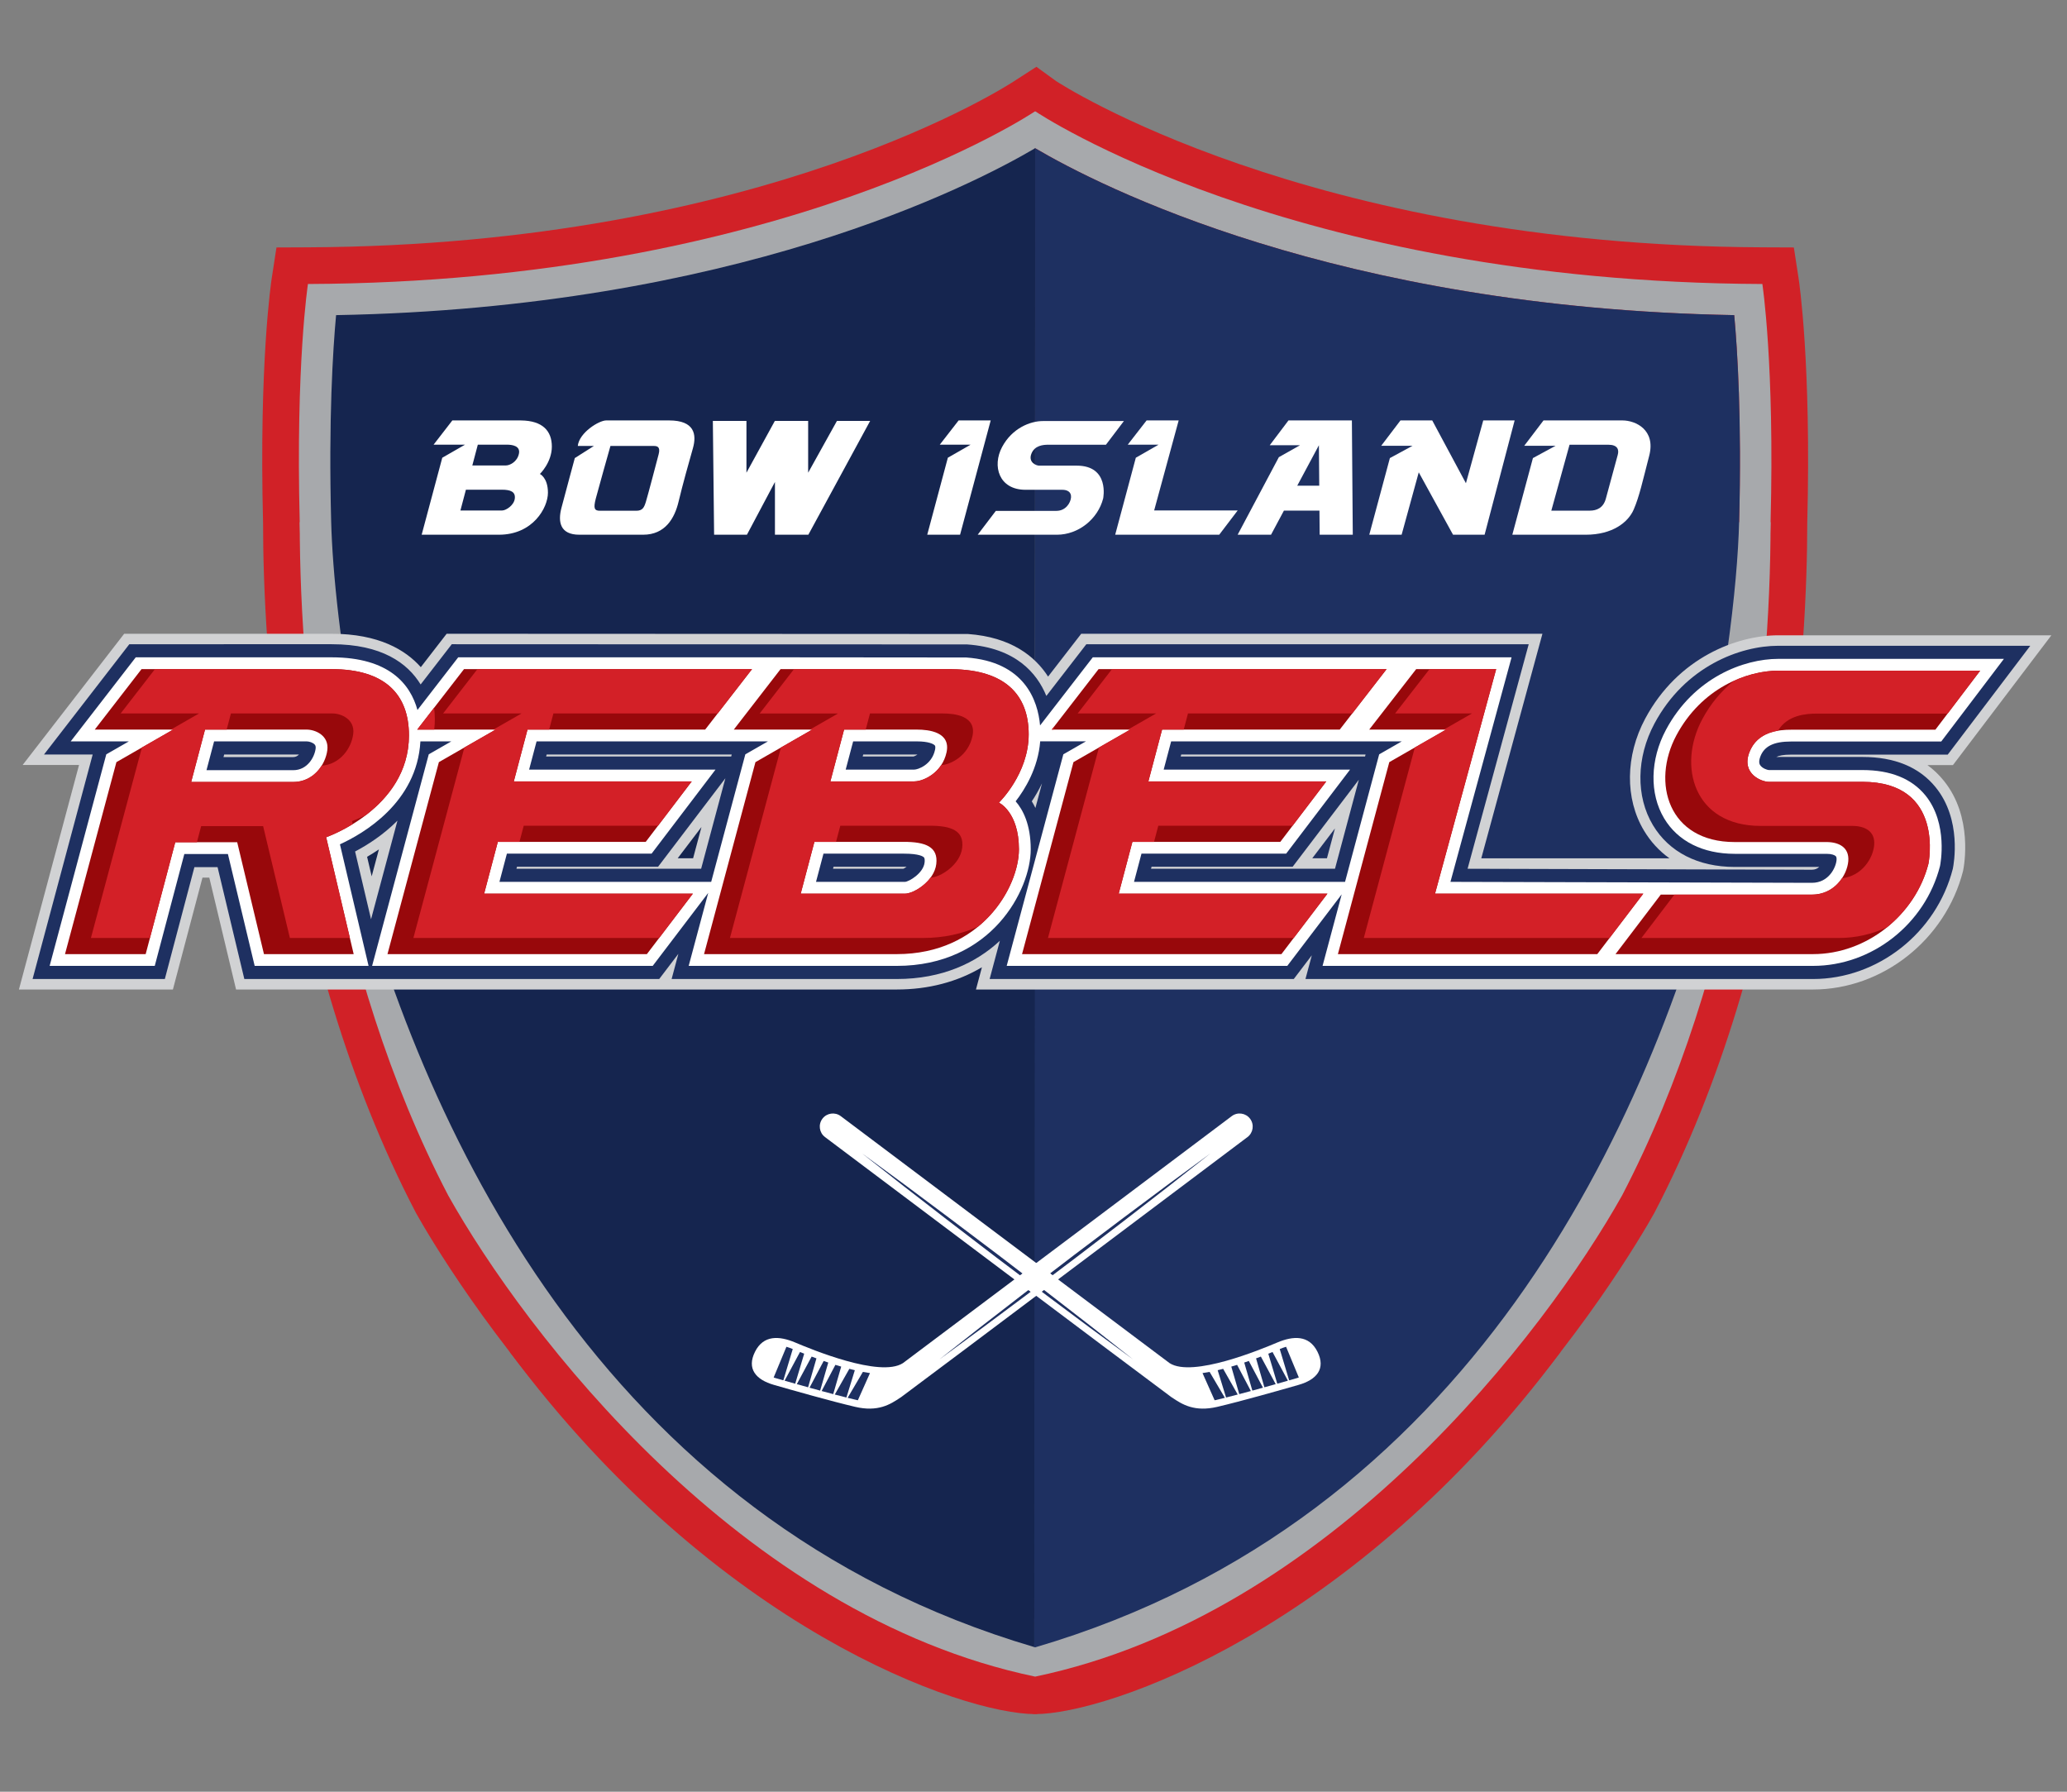
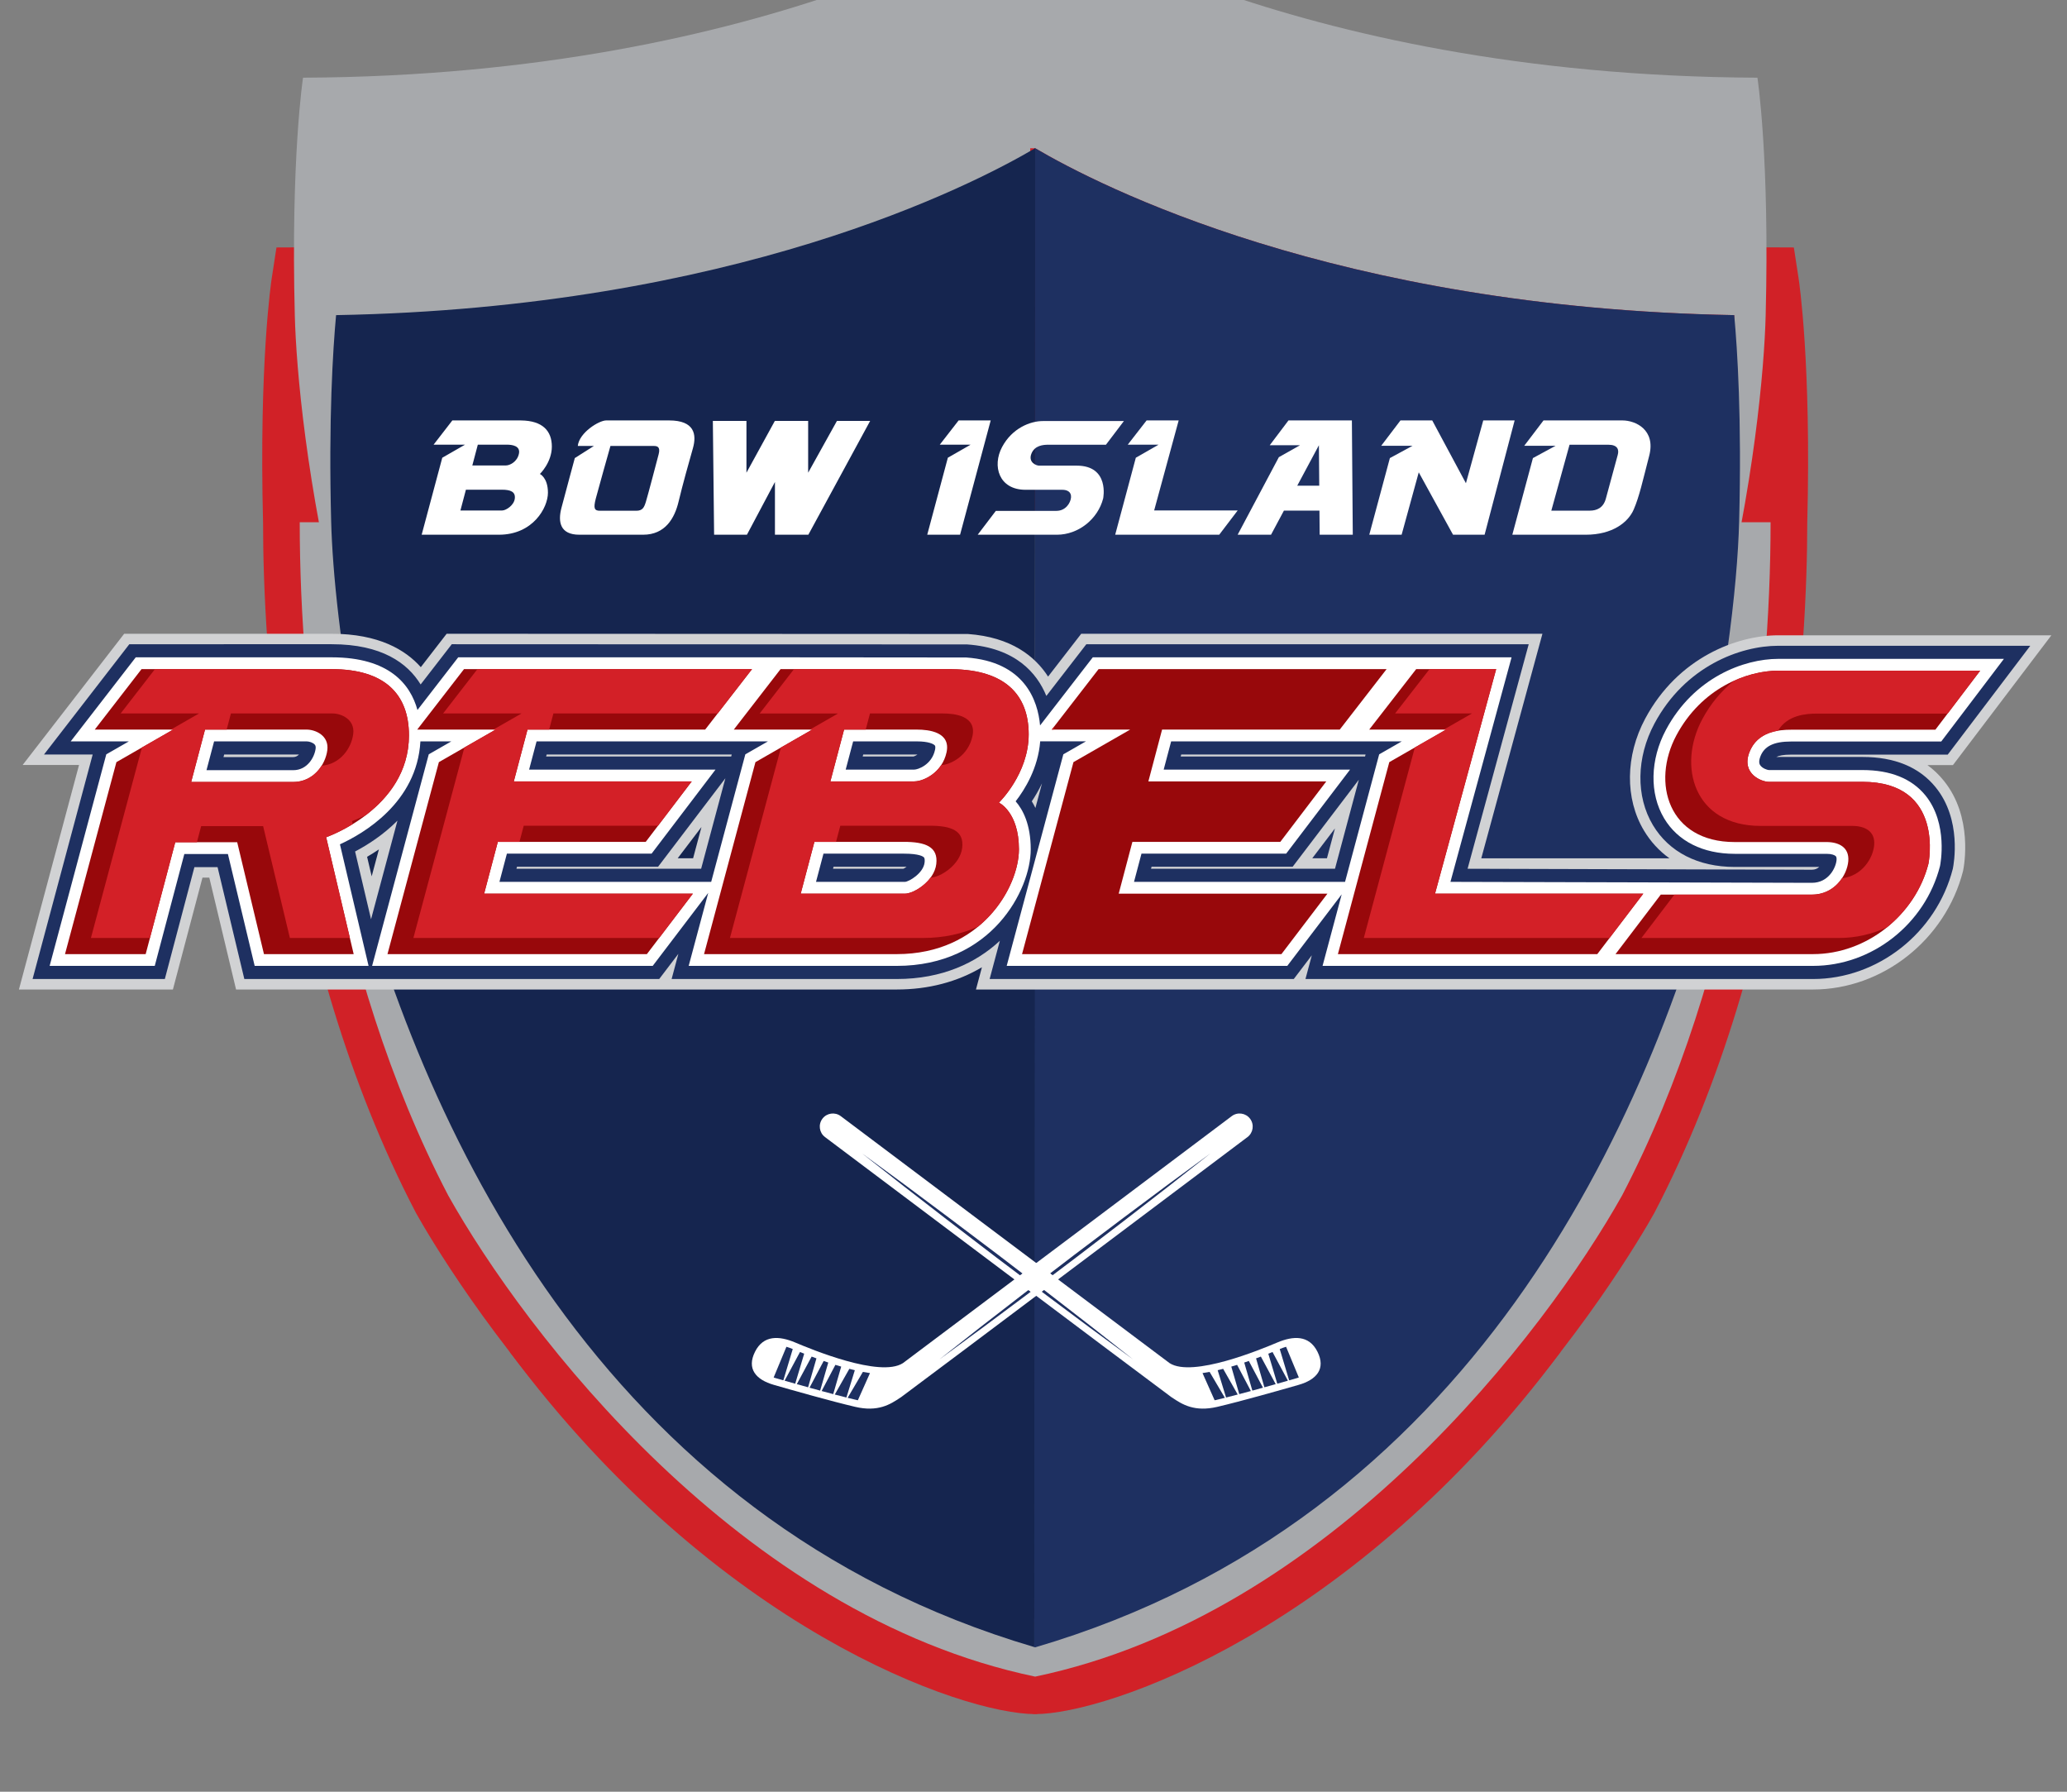
<svg xmlns="http://www.w3.org/2000/svg" version="1.1" id="Layer_1" x="0px" y="0px" width="300px" height="260px" viewBox="0 0 300 260" enable-background="new 0 0 300 260" xml:space="preserve">
  <rect x="0" y="0" width="300" height="260" fill="#808080" stroke="none" />
  <path fill="#D12127" d="M182.302,212.783c0,0-19.587,12.407-18.581,11.96l-13.48,23.992c10.462,0,46.254-12.246,76.253-52.545  C217.128,192.682,182.302,212.783,182.302,212.783z" />
  <path fill="#D12127" d="M118.179,212.783c0,0,19.586,12.407,18.58,11.96l13.482,23.992c-10.464,0-46.255-12.246-76.254-52.545  C83.354,192.682,118.179,212.783,118.179,212.783z" />
  <path fill="#D12127" d="M261.047,40.402l-0.691-4.493l-4.548-0.02c-66.176-0.287-102.188-23.893-102.535-24.126l-2.852-2.071  l-3.212,2.071c-0.354,0.239-36.068,23.838-102.537,24.126l-4.546,0.02l-0.692,4.493c-0.075,0.494-1.849,12.339-1.254,35.453  c0.005,17.373,2.185,61.748,22.154,100.08l0.079,0.146c3.505,6.249,35.777,61.377,88.741,72.429l1.088,0.227l1.087-0.227  c52.963-11.052,85.233-66.18,88.739-72.429l0.078-0.146c19.971-38.333,22.148-82.707,22.155-100.08  C262.896,52.741,261.122,40.896,261.047,40.402z" />
  <path fill="#A7A9AC" d="M43.503,75.787c0,25.67,4.315,64.604,21.551,97.688c11.118,19.821,42.334,60.881,85.187,69.822  c42.852-8.941,74.067-50.001,85.184-69.822c17.236-33.084,21.553-72.018,21.553-97.688H43.503z" />
  <g>
-     <path fill="#A7A9AC" d="M150.241,21.508c9.273,5.456,43.727,23.174,101.461,24.221c0.466,5.062,1.1,15.113,0.714,29.939   c-0.241,9.27-2.09,26.152-6.991,45.349h4.738c5.156-20.603,6.619-37.724,6.814-45.23c0.596-22.951-1.192-34.575-1.192-34.575   c-68.852-0.298-105.491-25.037-105.491-25.037h-0.107c0,0-36.64,24.739-105.492,25.037c0,0-1.788,11.624-1.192,34.575   c0.196,7.506,1.657,24.627,6.814,45.23h99.923V21.508z" />
+     <path fill="#A7A9AC" d="M150.241,21.508c9.273,5.456,43.727,23.174,101.461,24.221c-0.241,9.27-2.09,26.152-6.991,45.349h4.738c5.156-20.603,6.619-37.724,6.814-45.23c0.596-22.951-1.192-34.575-1.192-34.575   c-68.852-0.298-105.491-25.037-105.491-25.037h-0.107c0,0-36.64,24.739-105.492,25.037c0,0-1.788,11.624-1.192,34.575   c0.196,7.506,1.657,24.627,6.814,45.23h99.923V21.508z" />
    <g>
      <path fill="#15254F" d="M50.317,121.018c10.602,42.359,36.824,99.442,99.782,117.988V121.018H50.317z" />
      <path fill="#1E3061" d="M251.702,45.729c-57.734-1.047-92.188-18.765-101.461-24.221v99.51h-0.142v117.988    c0.047,0.015,0.094,0.03,0.142,0.044c63.058-18.503,89.313-75.641,99.922-118.032h-4.738c4.901-19.197,6.75-36.08,6.991-45.349    C252.802,60.842,252.168,50.791,251.702,45.729z" />
    </g>
    <path fill="#15254F" d="M48.779,45.729c-0.467,5.063-1.1,15.114-0.715,29.939c0.373,14.367,4.601,47.012,18.08,78.238   c18.067,41.856,46.213,69.436,83.955,80.924l0.142-213.322C140.967,26.964,106.513,44.682,48.779,45.729z" />
    <polygon fill="#15254F" points="114.877,61.009 117.492,90.542 124.067,153.73 134.577,213.044 150.099,239.006 150.241,21.508     " />
  </g>
  <path fill="#D1D2D4" d="M279.743,111.024h3.702l14.289-18.835h-39.649c-5.922,0-14.532,3.169-19.309,12.102  c-2.88,5.388-2.948,11.607-0.177,16.23c0.97,1.618,2.217,2.968,3.699,4.027h-27.306l8.874-32.582h-66.939l-4.81,6.214  c-1.869-2.908-5.308-5.728-11.641-6.181l-75.651-0.033l-3.75,4.846c-2.204-2.49-6.095-4.845-12.927-4.845H18.022l-14.735,19.04  h8.184l-8.725,32.582h22.348l4.292-16.235h0.992l3.884,16.235h95.89c4.599,0,8.797-1.105,12.362-3.229l-0.865,3.229h121.493  c10.066,0,19.219-7.208,21.775-17.208c0.162-0.789,1.465-7.857-2.817-13.113C281.404,112.407,280.616,111.66,279.743,111.024z   M53.28,124.333c0.534-0.31,1.112-0.667,1.712-1.075l-1.046,3.905L53.28,124.333z M101.81,120.008l-1.216,4.54h-2.237  L101.81,120.008z M193.75,120.22l-1.16,4.328h-2.133L193.75,120.22z" />
  <path fill="#1E3061" d="M270.315,109.842l-12.497,0.002c0.37-0.192,1.008-0.341,2.139-0.341h22.732l11.982-15.793h-36.587  c-5.501,0-13.509,2.959-17.967,11.298c-2.629,4.919-2.713,10.563-0.214,14.731c2.343,3.911,6.559,6.064,11.866,6.064h12.267  c-0.25,0.231-0.594,0.404-1.062,0.404l-49.972-0.14l8.872-32.582h-64.203l-5.807,7.503c-1.352-3.313-4.444-6.97-11.498-7.475  l-74.796-0.029l-4.519,5.84c-1.902-3.103-5.64-5.84-12.905-5.84H18.769L6.387,109.485h7.066l-8.725,32.582h19.195l4.293-16.235  h3.362l3.884,16.235h60.214l2.78-3.655l-0.979,3.655h32.676c6.61,0,11.528-2.354,14.965-5.55l-1.485,5.55h44.143l2.619-3.444  l-0.922,3.444h73.67c9.382,0,17.905-6.691,20.285-15.995c0.146-0.716,1.335-7.13-2.506-11.846  C278.554,111.317,274.985,109.842,270.315,109.842z M42.56,109.861H32.438l0.1-0.375l10.854,0.003  C43.187,109.703,42.915,109.861,42.56,109.861z M53.853,133.395l-2.316-9.834c1.782-0.938,4.082-2.396,6.149-4.477L53.853,133.395z   M101.761,126.068H74.957l0.077-0.293h20.479l9.766-12.839L101.761,126.068z M106.124,109.778h-26.86l0.078-0.293h26.861  L106.124,109.778z M131.105,126.068h-10.202l0.078-0.293h10.215c0.135,0,0.261,0.002,0.379,0.005  C131.411,125.902,131.245,126.006,131.105,126.068z M132.581,109.778h-7.37l0.077-0.293h7.808c0.021,0,0.043,0,0.064,0  C132.909,109.67,132.669,109.752,132.581,109.778z M150.277,117.249c-0.167-0.352-0.343-0.673-0.524-0.967  c0.484-0.723,1.004-1.6,1.481-2.605L150.277,117.249z M193.757,126.068h-26.7l0.079-0.293h20.477l9.604-12.626L193.757,126.068z   M198.119,109.778h-26.756l0.079-0.293h26.755L198.119,109.778z" />
  <path fill="#FFFFFF" d="M270.315,111.743l-13.593,0c-0.222-0.01-0.942-0.24-1.25-0.703c-0.071-0.107-0.286-0.431,0.014-1.235  c0.569-1.524,1.949-2.203,4.471-2.203h21.789l9.098-11.992h-32.759c-4.976,0-12.229,2.696-16.291,10.293  c-2.315,4.333-2.415,9.26-0.26,12.858c1.987,3.315,5.622,5.14,10.236,5.14h13.328c0.76,0,1.2,0.187,1.349,0.347  c0.093,0.1,0.127,0.292,0.104,0.568c-0.085,1.032-1.104,3.292-3.576,3.292l-52.46-0.139l8.873-32.583h-14.65h-0.035h-46.098  l-7.651,9.887c-0.32-3.629-2.247-9.256-10.722-9.863l-27.595-0.024h-0.187H66.504l-5.914,7.642  c-1.034-3.741-4.108-7.642-12.442-7.642H19.702l-9.439,12.196h8.443l-3.28,1.881l-8.222,30.7H22.46l4.293-16.234h6.326l3.884,16.234  h16.532l-4.157-17.644c3.325-1.508,11.184-6.021,11.679-14.938h4.492l-3.28,1.881l-8.222,30.7h40.726l8.058-10.593l-2.837,10.593  h30.199c13.741,0,19.445-11.015,19.445-16.912c0-3.621-1.137-5.762-2.189-6.968c1.323-1.701,3.261-4.813,3.562-8.702h6.64  l-3.28,1.881l-8.222,30.7h40.726l7.896-10.38l-2.778,10.38h39.071h1.652h30.468c8.526,0,16.267-6.056,18.424-14.479  c0.051-0.25,1.224-6.156-2.118-10.261C277.459,112.982,274.387,111.743,270.315,111.743z M45.809,108.642  c-0.156,1.206-1.178,3.12-3.249,3.12H29.97l1.104-4.179h13.442c0.362,0,0.908,0.177,1.159,0.461  C45.767,108.149,45.854,108.301,45.809,108.642z M108.176,109.465l-4.956,18.505H72.487l1.083-4.095h21l9.277-12.196H76.794  l1.083-4.095h25.135h0.173h8.271L108.176,109.465z M134.191,125.174c-0.184,1.542-2.242,2.757-2.846,2.796h-12.911l1.083-4.095  h11.679c2.246,0,2.791,0.418,2.904,0.546C134.24,124.577,134.217,124.959,134.191,125.174z M135.708,108.81  c-0.47,2.182-2.491,2.869-3.022,2.869h-9.944l1.083-4.095h9.272c1.663,0,2.407,0.372,2.585,0.592  C135.793,108.314,135.745,108.633,135.708,108.81z M200.171,109.465l-4.954,18.505h-30.628l1.083-4.095h20.998l9.276-12.196h-27.051  l1.083-4.095h25.247h0.06h8.166L200.171,109.465z" />
  <g>
    <path fill="#98080B" d="M59.354,106.711c0-6.008-3.548-9.612-11.205-9.612H20.541l-6.79,8.774c0,0,5.229,0,11.376,0l-8.232,4.722   l-7.461,27.859h11.708l4.293-16.235h8.993l3.884,16.235h13.021l-3.996-16.961C47.338,121.493,59.354,117.357,59.354,106.711z    M47.506,108.862c-0.279,2.152-2.04,4.611-4.946,4.611c-2.049,0-10.184,0-14.813,0l2.009-7.601c7.174,0,14.174,0,14.759,0   C45.746,105.873,47.785,106.711,47.506,108.862z" />
    <polygon fill="#98080B" points="72.253,122.164 93.721,122.164 100.396,113.39 74.572,113.39 76.56,105.873 102.346,105.873    109.147,97.099 67.344,97.099 60.554,105.873 71.93,105.873 63.698,110.595 56.237,138.454 61.895,138.454 67.945,138.454    93.885,138.454 100.56,129.681 70.266,129.681  " />
    <polygon fill="#98080B" points="164.354,122.164 185.822,122.164 192.495,113.39 166.673,113.39 168.662,105.873 194.446,105.873    201.247,97.099 159.444,97.099 152.654,105.873 164.03,105.873 155.799,110.595 148.338,138.454 153.995,138.454 160.047,138.454    185.984,138.454 192.66,129.681 162.366,129.681  " />
    <polygon fill="#98080B" points="208.276,129.681 217.15,97.099 205.54,97.099 198.722,105.873 209.873,105.873 201.64,110.595    194.179,138.454 199.838,138.454 205.888,138.454 231.827,138.454 238.502,129.681  " />
    <path fill="#98080B" d="M144.981,116.472c0,0,4.321-4.173,4.321-9.91c0-5.668-3.353-9.367-11.123-9.455l0.006-0.008h-0.284h-9.91   H113.29l-6.79,8.774h11.376l-8.232,4.722l-7.461,27.859h5.316h6.392c4.151,0,9.948,0,16.261,0c12.295,0,17.734-9.761,17.734-15.201   C147.887,117.813,144.981,116.472,144.981,116.472z M135.89,125.377c-0.299,2.496-3.241,4.304-4.545,4.304   c-1.304,0-15.13,0-15.134,0l1.989-7.517c2.517,0,10.381,0,12.996,0C134.325,122.164,136.189,122.881,135.89,125.377z    M137.38,109.17c-0.633,2.943-3.315,4.22-4.694,4.22c-1.378,0-12.166,0-12.166,0l0,0l1.988-7.517h3.472h5.405   c0.695,0,1.308,0,1.711,0C134.807,105.873,138.014,106.227,137.38,109.17z" />
    <path fill="#98080B" d="M259.957,105.891c1.714,0,20.938,0,20.938,0l6.502-8.569c0,0-24.729,0-29.313,0   c-4.582,0-11.121,2.543-14.781,9.389c-3.661,6.846-1.174,15.48,8.467,15.48c9.64,0,11.596,0,13.328,0s3.325,0.727,3.158,2.767   c-0.168,2.04-1.984,4.862-5.281,4.862c-3.298,0-21.936,0-21.936,0l-6.566,8.634c0,0,20.846,0,28.669,0   c7.824,0,14.847-5.7,16.747-13.114c0,0,2.459-11.886-9.574-11.886c-12.034,0-12.555,0-13.6,0c-1.042,0-3.987-1.155-2.831-4.247   C255.039,106.115,258.244,105.891,259.957,105.891z" />
  </g>
  <g>
-     <path fill="#D32027" d="M63.004,102.706l-2.45,3.167h2.469c0.054-0.487,0.091-0.985,0.091-1.503   C63.114,103.79,63.07,103.24,63.004,102.706z" />
    <path fill="#D32027" d="M59.354,106.711c0-6.008-3.548-9.612-11.205-9.612h-25.66l-4.978,6.433c0,0,5.229,0,11.376,0l-4.081,2.341   c0.107,0,0.213,0,0.321,0l-4.53,2.599l-7.402,27.641h8.567l3.674-13.893h3.141l0.619-2.341h8.993l3.884,16.234h8.709l-3.444-14.62   c0,0,1.722-0.594,3.862-1.908l-0.103-0.434c0,0,0.817-0.284,2.022-0.886C56.198,115.91,59.354,112.167,59.354,106.711z    M46.68,111.112c-0.829,1.319-2.23,2.361-4.12,2.361c-2.049,0-10.184,0-14.813,0l2.009-7.601c1.058,0,2.11,0,3.142,0l0.618-2.341   c7.175,0,14.174,0,14.759,0c1.229,0,3.27,0.838,2.99,2.99C50.999,108.582,49.369,110.918,46.68,111.112z" />
    <polygon fill="#D32027" points="71.706,136.112 95.666,136.112 100.56,129.681 70.266,129.681 72.253,122.164 75.394,122.164    76.013,119.822 95.502,119.822 100.396,113.39 74.572,113.39 76.56,105.873 79.702,105.873 80.32,103.531 104.162,103.531    109.147,97.099 69.292,97.099 64.313,103.531 75.69,103.531 71.608,105.873 71.93,105.873 67.399,108.471 59.997,136.112    65.655,136.112  " />
-     <polygon fill="#D32027" points="163.807,136.112 187.767,136.112 192.66,129.681 162.366,129.681 164.354,122.164 167.495,122.164    168.113,119.822 187.604,119.822 192.495,113.39 166.673,113.39 168.662,105.873 171.802,105.873 172.422,103.531 196.261,103.531    201.247,97.099 161.394,97.099 156.414,103.531 167.79,103.531 163.709,105.873 164.03,105.873 159.5,108.471 152.099,136.112    157.755,136.112  " />
    <polygon fill="#D32027" points="209.647,136.112 233.608,136.112 238.502,129.681 208.276,129.681 217.15,97.099 207.48,97.099    202.481,103.531 213.633,103.531 209.552,105.873 209.873,105.873 205.343,108.471 197.939,136.112 203.598,136.112  " />
    <path fill="#D32027" d="M152.654,105.873h0.279c0.021-0.146,0.043-0.29,0.059-0.438L152.654,105.873z" />
    <path fill="#D32027" d="M144.981,116.472c0,0,4.321-4.173,4.321-9.91c0-5.668-3.353-9.367-11.123-9.455l0.006-0.008h-0.284h-9.91   h-12.753l-4.978,6.433h11.376l-4.082,2.341h0.321l-4.53,2.599l-7.402,27.641h5.316h6.392c4.151,0,9.949,0,16.261,0   c3.118,0,5.795-0.63,8.054-1.656c4.041-3.323,5.92-8.008,5.92-11.203C147.887,117.813,144.981,116.472,144.981,116.472z    M139.65,123.035c-0.299,2.496-3.242,4.304-4.545,4.304c-0.009,0-0.026,0-0.038,0c-1.044,1.425-2.796,2.342-3.722,2.342   c-1.304,0-15.13,0-15.134,0l1.989-7.517c0.704,0,1.833,0,3.141,0l0.619-2.342c2.518,0,10.382,0,12.996,0   C138.085,119.822,139.949,120.539,139.65,123.035z M141.14,106.828c-0.613,2.848-3.133,4.124-4.546,4.204   c-1.083,1.626-2.866,2.357-3.908,2.357c-1.378,0-12.166,0-12.166,0l1.988-7.517h3.14l0.62-2.341h3.472h5.405   c0.695,0,1.308,0,1.711,0C138.567,103.531,141.774,103.885,141.14,106.828z" />
    <path fill="#D32027" d="M258.085,97.322c-1.93,0-4.205,0.458-6.467,1.491c-1.724,1.403-3.308,3.225-4.555,5.556   c-3.661,6.846-1.174,15.48,8.467,15.48s11.597,0,13.329,0s3.325,0.727,3.157,2.767c-0.157,1.911-1.761,4.507-4.672,4.829   c-0.868,1.301-2.337,2.375-4.369,2.375c-2.638,0-15.075,0-19.955,0l-4.787,6.292c0,0,20.846,0,28.67,0   c2.444,0,4.81-0.557,6.966-1.547c2.903-2.344,5.084-5.575,6.021-9.226c0,0,2.459-11.886-9.574-11.886c-12.034,0-12.555,0-13.6,0   c-1.042,0-3.987-1.155-2.831-4.247c0.799-2.139,2.578-2.904,4.167-3.174c1.375-2.295,4.124-2.483,5.666-2.483   c1.374,0,14.005,0,18.956,0l4.724-6.228C287.397,97.322,262.668,97.322,258.085,97.322z" />
  </g>
  <g>
    <path fill="#FFFFFF" d="M109.58,196.157c1.229-2.459,3.521-2.319,5.84-1.342c2.319,0.979,12.292,5.126,15.619,2.996   c0,0,0,0,0.001,0c10.332-7.727,47.312-35.53,47.732-35.847c0.84-0.631,2.03-0.463,2.661,0.377s0.463,2.03-0.377,2.662   c-1.914,1.439-46.323,34.829-50.174,37.666l0,0c-0.001,0.001-0.001,0.001-0.003,0.002c-0.052,0.039-0.101,0.074-0.138,0.102   c-0.016,0.012-0.035,0.016-0.052,0.027c-1.479,1.002-3.257,2.125-6.579,1.348c-3.465-0.81-9.166-2.431-11.792-3.186   C109.691,200.209,108.351,198.616,109.58,196.157z" />
    <path fill="#1E3061" d="M175.693,167.362c0,0-2.491,1.828-6.225,4.569c-1.856,1.386-4.022,3.003-6.343,4.734   c-2.313,1.743-4.777,3.604-7.243,5.465c-2.452,1.877-4.906,3.754-7.204,5.513c-2.291,1.772-4.427,3.426-6.259,4.844   c-3.643,2.864-6.07,4.774-6.07,4.774s2.49-1.828,6.226-4.569c1.856-1.386,4.022-3.002,6.343-4.733   c2.31-1.744,4.776-3.605,7.241-5.465c2.452-1.878,4.905-3.755,7.206-5.514c2.289-1.773,4.427-3.427,6.257-4.844   C173.266,169.272,175.693,167.362,175.693,167.362z" />
    <g>
      <g>
        <path fill="#1E3061" d="M116.718,196.438l-1.301,4.352c-0.5-0.142-1.013-0.286-1.541-0.437l2.234-4.163     C116.313,196.272,116.519,196.358,116.718,196.438z" />
        <path fill="#1E3061" d="M120.214,197.719l-1.181,4.074c-0.494-0.134-1.006-0.274-1.54-0.423l2.052-3.877     C119.772,197.571,119.992,197.645,120.214,197.719z" />
        <path fill="#1E3061" d="M115.027,195.75c0.011,0.005,0.021,0.009,0.032,0.013l-1.366,4.539c-0.363-0.104-0.718-0.205-1.093-0.313     c-0.108-0.031-0.209-0.065-0.313-0.1l1.853-4.457C114.423,195.518,114.714,195.619,115.027,195.75z" />
        <path fill="#1E3061" d="M122.091,198.309l-1.16,3.994c-0.527-0.139-1.095-0.292-1.682-0.45l1.996-3.796     C121.534,198.146,121.812,198.227,122.091,198.309z" />
        <path fill="#1E3061" d="M126.267,199.25l-1.757,3.941c-0.058-0.012-0.11-0.017-0.169-0.03c-0.393-0.092-0.843-0.202-1.318-0.321     l2.216-3.762C125.593,199.146,125.937,199.203,126.267,199.25z" />
        <path fill="#1E3061" d="M124.068,198.833l-1.221,3.963c-0.521-0.131-1.079-0.274-1.689-0.434l2.113-3.729     C123.541,198.702,123.81,198.773,124.068,198.833z" />
        <path fill="#1E3061" d="M118.497,197.116l-1.212,4.196c-0.527-0.146-1.074-0.299-1.638-0.458l2.152-3.999     C118.035,196.944,118.267,197.032,118.497,197.116z" />
      </g>
    </g>
    <path fill="#FFFFFF" d="M191.217,196.157c-1.229-2.459-3.521-2.319-5.84-1.342c-2.319,0.979-12.291,5.126-15.618,2.996l0,0   c-10.334-7.727-47.313-35.53-47.734-35.847c-0.84-0.631-2.031-0.463-2.662,0.377c-0.63,0.84-0.462,2.03,0.377,2.662   c1.914,1.439,46.324,34.829,50.175,37.666l0,0c0,0.001,0.002,0.001,0.002,0.002c0.052,0.039,0.101,0.074,0.138,0.102   c0.018,0.012,0.036,0.016,0.052,0.027c1.481,1.002,3.258,2.125,6.579,1.348c3.465-0.81,9.166-2.431,11.792-3.186   C191.105,200.209,192.446,198.616,191.217,196.157z" />
    <path fill="#1E3061" d="M125.104,167.362c0,0,2.491,1.828,6.225,4.569c1.857,1.386,4.023,3.003,6.344,4.734   c2.312,1.743,4.776,3.604,7.242,5.465c2.453,1.877,4.906,3.754,7.205,5.513c2.29,1.772,4.428,3.426,6.26,4.844   c3.642,2.864,6.068,4.774,6.068,4.774s-2.49-1.828-6.224-4.569c-1.856-1.386-4.024-3.002-6.344-4.733   c-2.312-1.744-4.777-3.605-7.242-5.465c-2.452-1.878-4.906-3.755-7.205-5.514c-2.29-1.773-4.427-3.427-6.258-4.844   C127.532,169.272,125.104,167.362,125.104,167.362z" />
    <g>
      <g>
        <path fill="#1E3061" d="M184.079,196.438l1.302,4.352c0.501-0.142,1.013-0.286,1.54-0.437l-2.231-4.163     C184.486,196.272,184.28,196.358,184.079,196.438z" />
        <path fill="#1E3061" d="M180.585,197.719l1.179,4.074c0.494-0.134,1.008-0.274,1.54-0.423l-2.052-3.877     C181.026,197.571,180.805,197.645,180.585,197.719z" />
        <path fill="#1E3061" d="M185.771,195.75c-0.012,0.005-0.021,0.009-0.033,0.013l1.366,4.539c0.363-0.104,0.72-0.205,1.095-0.313     c0.108-0.031,0.21-0.065,0.311-0.1l-1.851-4.457C186.374,195.518,186.083,195.619,185.771,195.75z" />
        <path fill="#1E3061" d="M178.707,198.309l1.158,3.994c0.527-0.139,1.095-0.292,1.684-0.45l-1.998-3.796     C179.263,198.146,178.985,198.227,178.707,198.309z" />
        <path fill="#1E3061" d="M174.53,199.25l1.757,3.941c0.058-0.012,0.111-0.017,0.169-0.03c0.395-0.092,0.846-0.202,1.32-0.321     l-2.218-3.762C175.204,199.146,174.861,199.203,174.53,199.25z" />
        <path fill="#1E3061" d="M176.729,198.833l1.221,3.963c0.521-0.131,1.081-0.274,1.69-0.434l-2.113-3.729     C177.258,198.702,176.987,198.773,176.729,198.833z" />
        <path fill="#1E3061" d="M182.302,197.116l1.21,4.196c0.529-0.146,1.074-0.299,1.64-0.458l-2.153-3.999     C182.765,196.944,182.532,197.032,182.302,197.116z" />
      </g>
    </g>
    <g>
      <path fill="#FFFFFF" d="M150.399,183.287c-1.066,0.801-2.123,1.595-3.166,2.378c1.063,0.799,2.12,1.593,3.166,2.378    c1.044-0.785,2.103-1.579,3.167-2.378C152.522,184.882,151.465,184.088,150.399,183.287z" />
    </g>
  </g>
  <g>
    <polygon fill="#FFFFFF" points="167.511,74.075 171.07,61.009 166.414,61.009 163.679,64.528 168.151,64.528 164.851,66.421    161.857,77.594 164.128,77.594 166.554,77.594 176.956,77.594 179.633,74.075  " />
    <polygon fill="#FFFFFF" points="139.132,61.009 136.398,64.528 140.87,64.528 137.569,66.421 134.577,77.594 136.846,77.594    139.272,77.594 139.343,77.594 143.789,61.009  " />
    <path fill="#FFFFFF" d="M75.635,61.012l0.002-0.003h-0.114h-3.975h-5.896l-2.723,3.519h4.562l-3.301,1.894L61.2,77.594h2.131h2.563   c1.666,0,3.991,0,6.521,0c4.931,0,7.112-3.915,7.112-6.096c0-2.182-1.166-2.72-1.166-2.72s1.733-1.673,1.733-3.974   C80.095,62.531,78.751,61.048,75.635,61.012z M74.717,72.35c-0.121,1.001-1.301,1.726-1.823,1.726c-0.523,0-6.067,0-6.069,0   l0.797-3.014c1.01,0,4.164,0,5.212,0C74.088,71.061,74.836,71.349,74.717,72.35z M75.314,65.85   c-0.254,1.18-1.329,1.692-1.883,1.692c-0.553,0-4.879,0-4.879,0l0.798-3.015h1.392h2.167c0.279,0,0.524,0,0.687,0   C74.282,64.528,75.569,64.67,75.314,65.85z" />
    <path fill="#FFFFFF" d="M152.119,64.536c0.687,0,8.394,0,8.394,0l2.607-3.437c0,0-9.914,0-11.752,0   c-1.837,0-4.459,1.02-5.927,3.766c-1.469,2.745-0.472,6.208,3.395,6.208c3.865,0,4.649,0,5.344,0c0.693,0,1.332,0.292,1.266,1.109   c-0.068,0.818-0.796,1.95-2.118,1.95s-8.795,0-8.795,0l-2.634,3.463c0,0,8.359,0,11.497,0c3.137,0,5.951-2.286,6.713-5.26   c0,0,0.986-4.766-3.839-4.766c-4.823,0-5.033,0-5.451,0c-0.419,0-1.599-0.463-1.136-1.704   C150.147,64.625,151.432,64.536,152.119,64.536z" />
    <path fill="#FFFFFF" d="M97.119,61.009c-3.703,0-8.09,0-9.138,0s-3.926,1.775-4.122,3.703c0,0,0.973,0,2.337,0l-2.77,1.76   c0,0-1.411,5.211-1.942,7.237c-0.531,2.026-0.196,3.884,2.599,3.884s6.063,0,9.263,0c3.199,0,4.569-2.389,5.142-4.806   c0.573-2.417,1.523-5.785,2.082-7.754C101.129,63.063,100.821,61.009,97.119,61.009z M95.596,65.914   c-0.293,1.118-1.607,6.119-1.858,6.916s-0.461,1.286-1.397,1.286s-4.443,0-5.253,0c-0.811,0-0.992-0.321-0.615-1.774   c0.335-1.29,1.801-6.475,2.126-7.628c2.866,0,6.016,0,6.271,0C95.345,64.712,95.89,64.796,95.596,65.914z" />
    <polygon fill="#FFFFFF" points="117.294,68.596 117.294,61.08 112.46,61.08 108.338,68.596 108.338,61.08 103.462,61.08    103.644,77.594 108.408,77.594 112.474,69.938 112.474,77.594 117.322,77.594 126.292,61.08 121.472,61.08  " />
    <path fill="#FFFFFF" d="M187.007,61.009l-2.72,3.601h4.391l-3.068,1.732l-5.979,11.252h4.844l1.873-3.502h5.156l0.029,3.502h4.807   l-0.13-16.585H187.007z M188.279,70.481l3.144-5.872l0.05,5.872H188.279z" />
    <polygon fill="#FFFFFF" points="215.276,61.009 212.762,70.124 207.871,61.009 203.261,61.009 200.467,64.684 205.021,64.684    201.724,66.473 198.734,77.594 203.429,77.594 205.915,68.541 210.89,77.594 215.472,77.594 219.831,61.009  " />
    <path fill="#FFFFFF" d="M235.479,61.009c-1.9,0-6.847,0-6.847,0h-4.61l-2.794,3.675h4.555l-3.298,1.789l-2.989,11.122h2.85h1.845   c1.503,0,3.73,0,5.951,0c3.885,0,6.176-1.789,6.986-3.688c0.811-1.9,1.258-3.996,2.235-7.769   C240.342,62.365,237.379,61.009,235.479,61.009z M234.791,66.025c-0.224,0.783-1.352,4.946-1.715,6.315s-1.342,1.76-2.319,1.76   c-0.713,0-3.916,0-5.601,0l2.644-9.565c0,0,4.289,0,5.631,0C234.771,64.536,235.015,65.243,234.791,66.025z" />
  </g>
</svg>